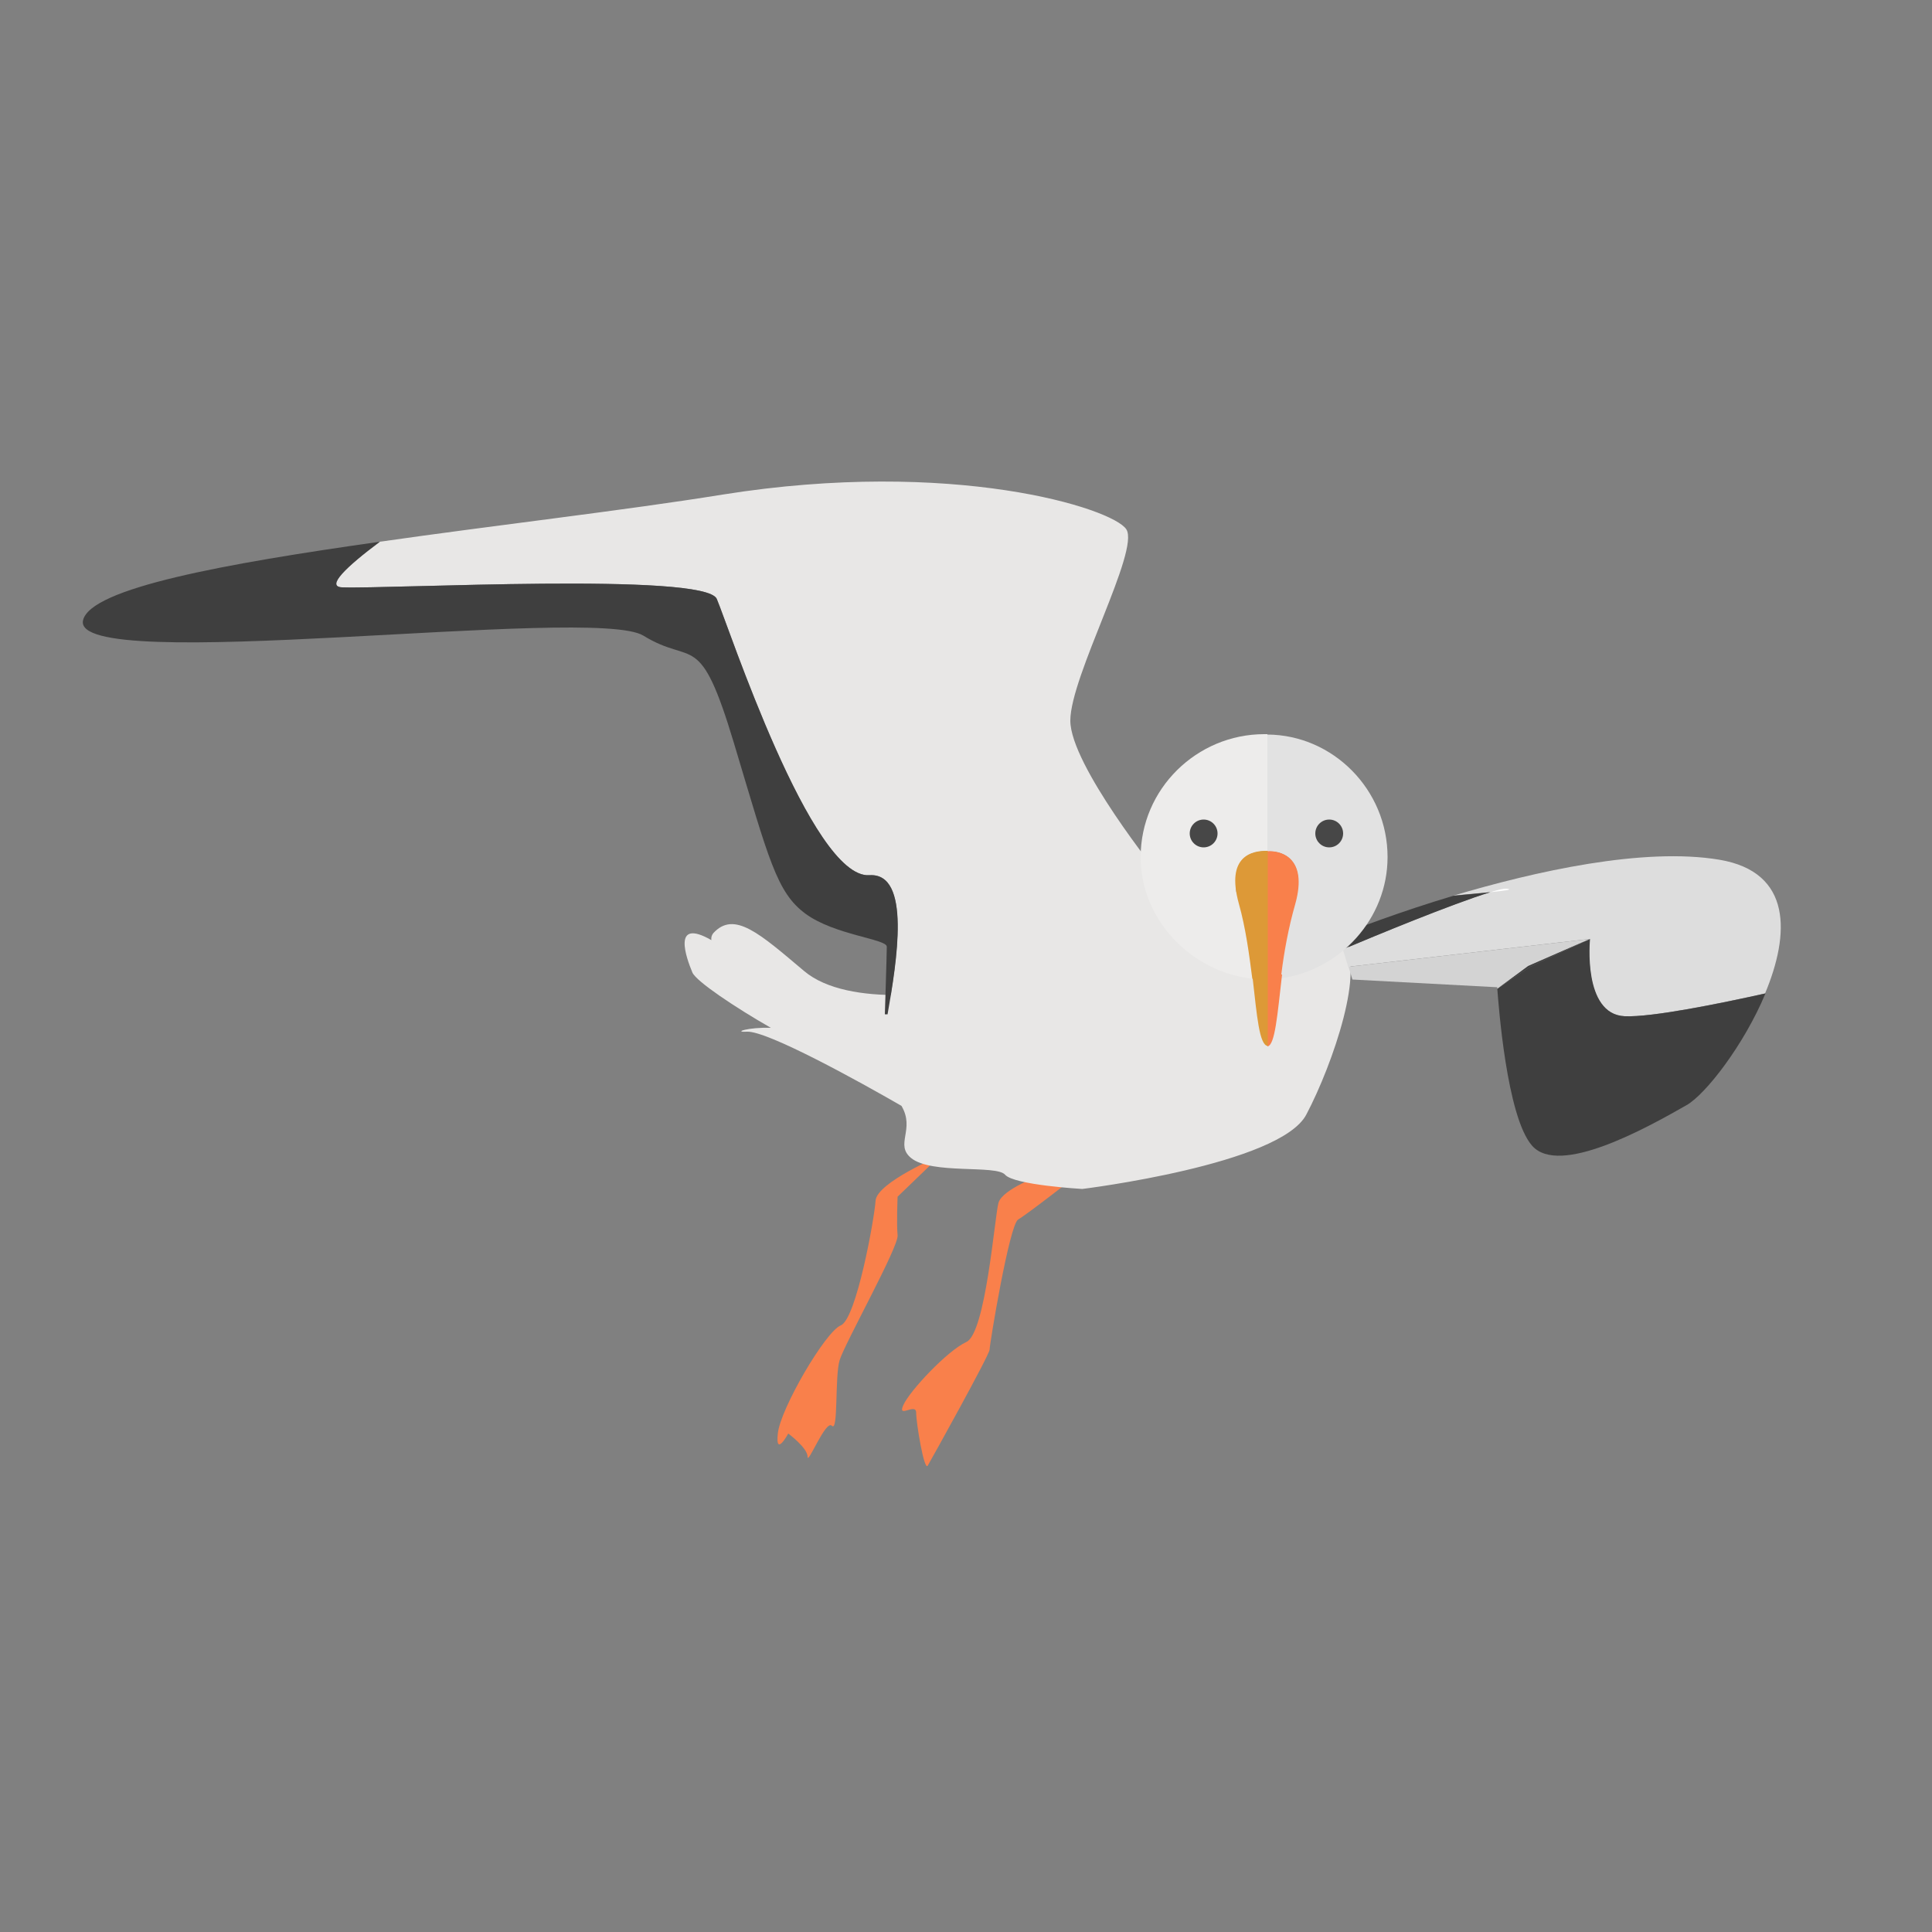
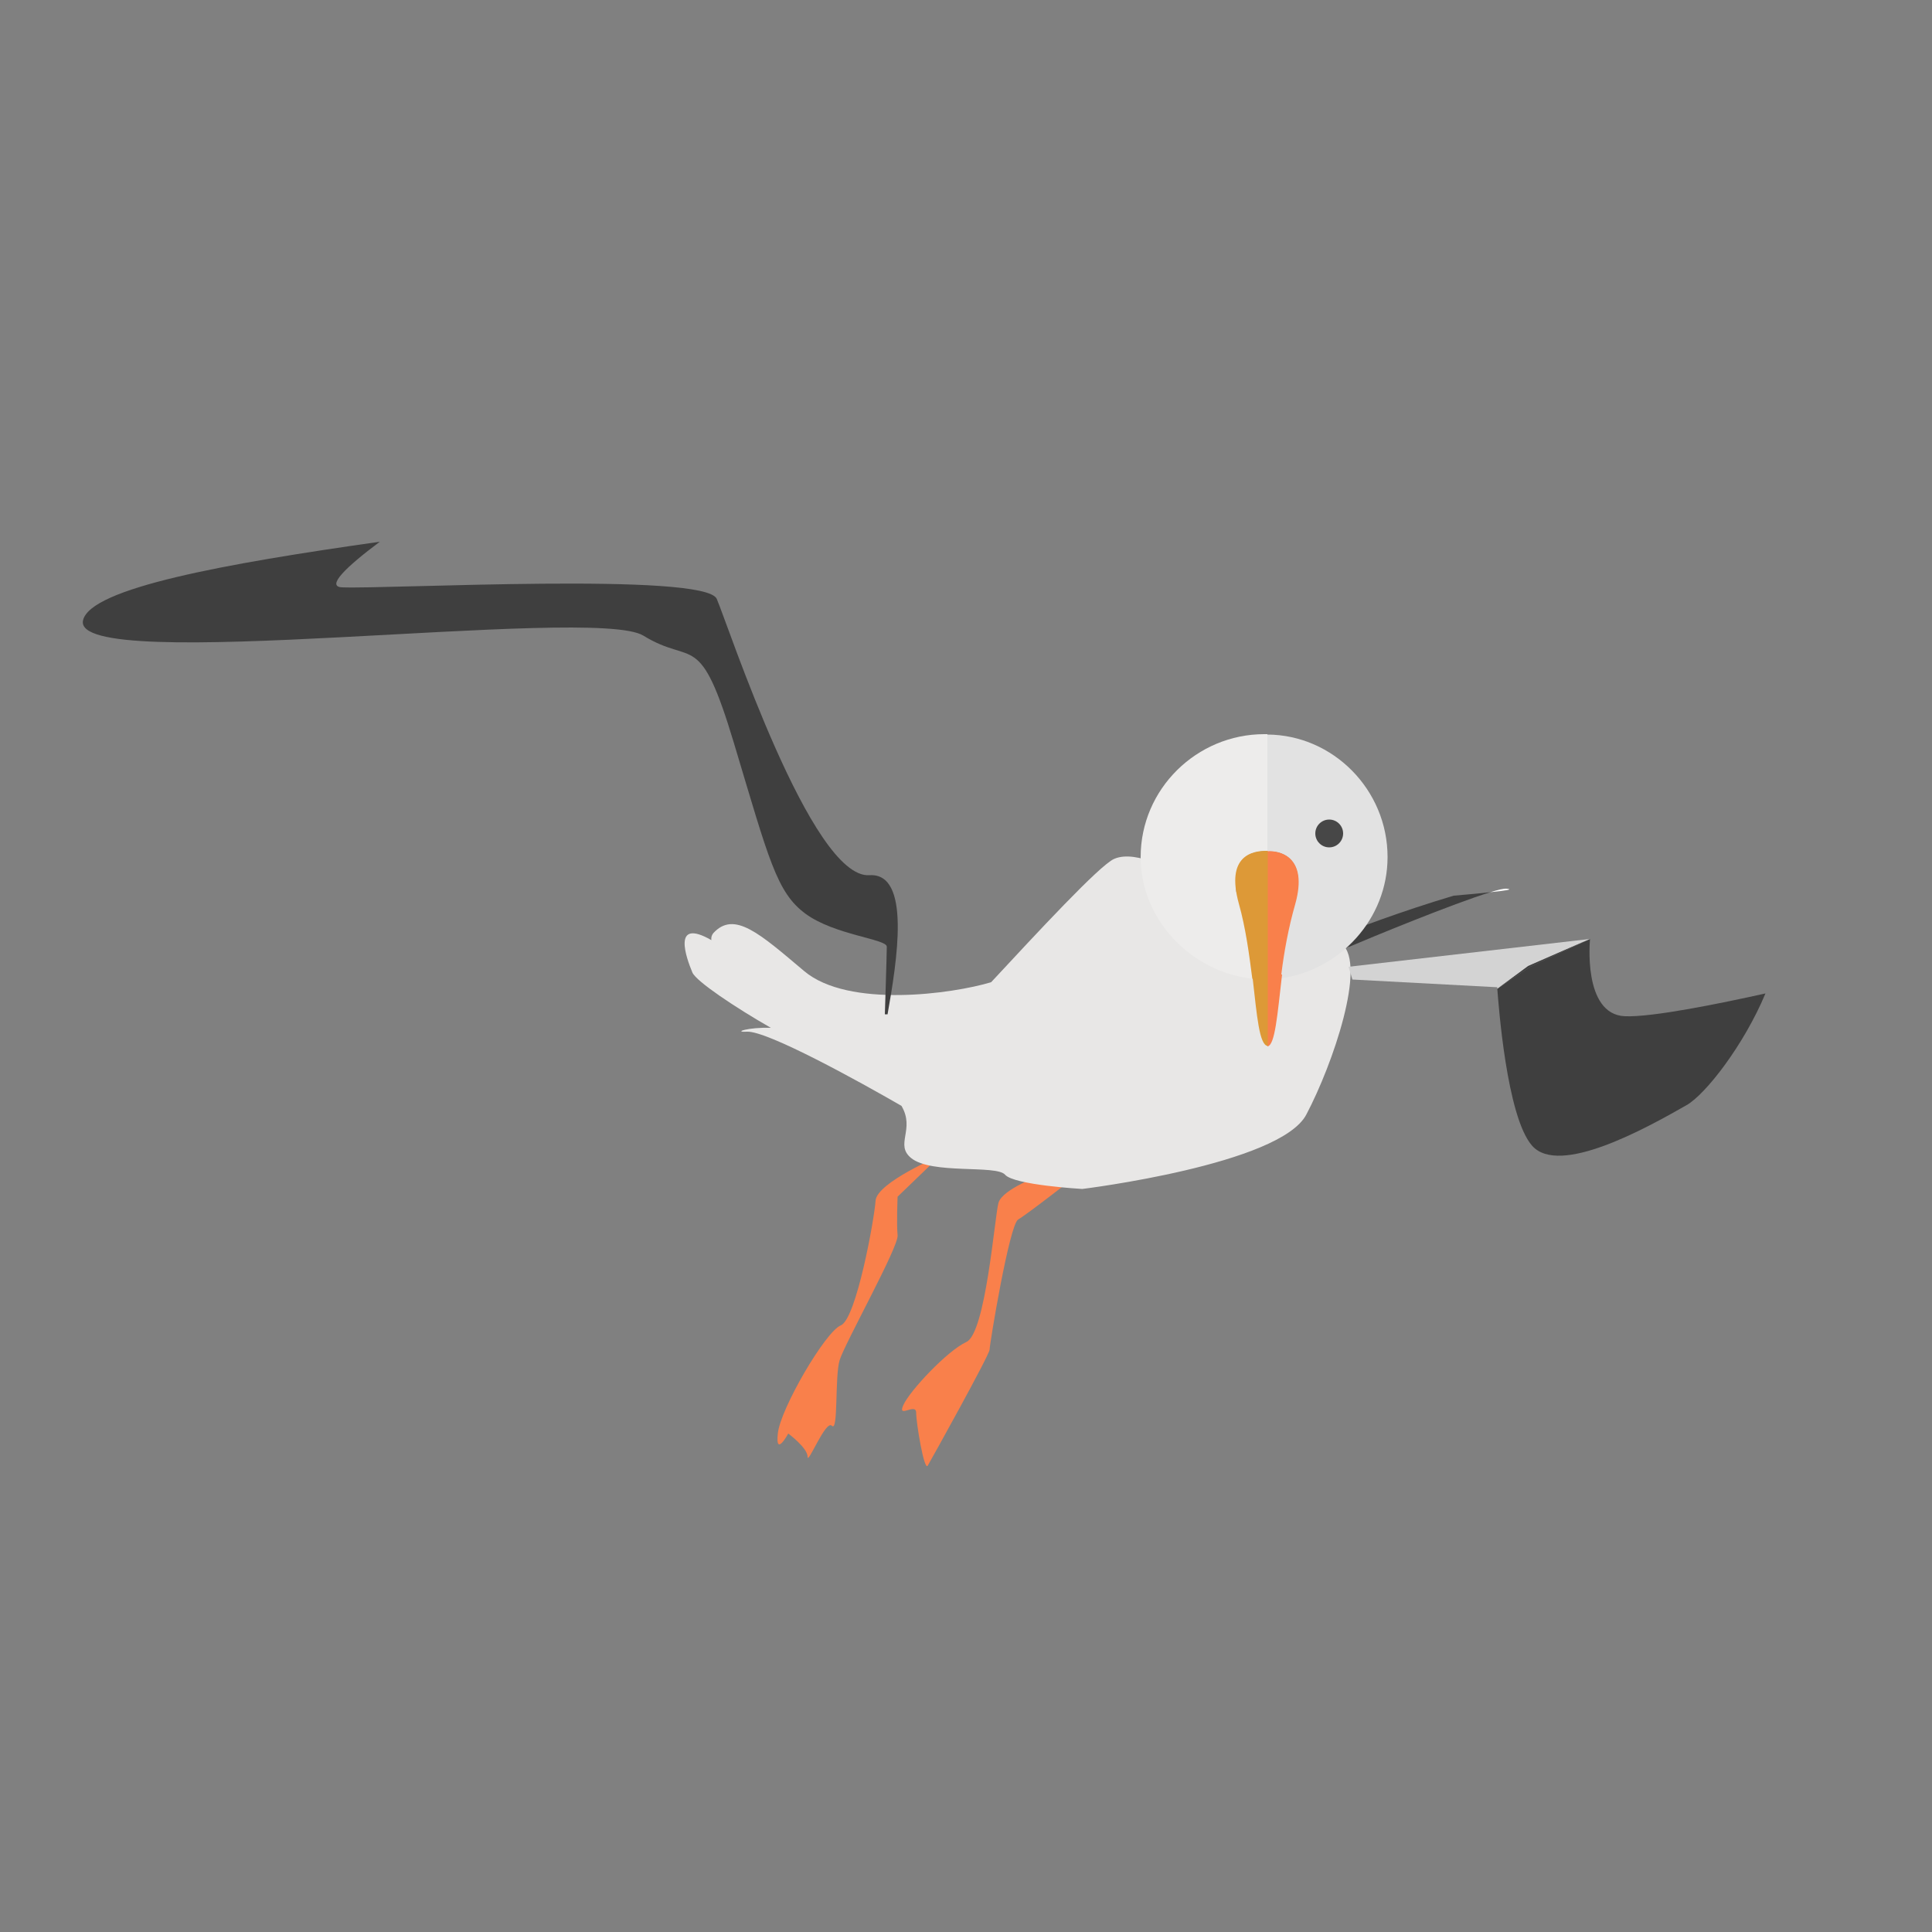
<svg xmlns="http://www.w3.org/2000/svg" viewBox="0 0 500 500">
  <rect x="0" y="0" width="500" height="500" fill="#808080" stroke="none" />
  <style type="text/css">	.st0{fill:#F9804B;}	.st1{fill:#E8E7E6;}	.st2{fill:#3F3F3F;}	.st3{fill:none;}	.st4{fill:#DDDDDD;}	.st5{fill:#FFFFFF;}	.st6{fill:#D3D3D3;}	.st7{fill:#EDECEB;}	.st8{fill:#E2E2E2;}	.st9{fill:#DD9937;}	.st10{fill:#474747;}</style>
  <path class="st0" d="m269.7 304s-10.3 3.7-11.3 7.3c-1 3.7-3.3 33.7-8.3 36s-14.7 12.7-16.3 16.3c-1.7 3.7 3.3-0.7 3.3 2s2.1 15.3 3 13.7c1-1.7 16-28.7 16-30s5.1-32.3 7.4-33.7c2.3-1.3 15.6-11.7 15.6-11.7s-5.4-3.9-9.4 0.1z" />
  <path class="st0" d="m243.3 299.1s-16.3 6.9-16.7 11.6c-0.3 4.7-5 30.7-9 32.3s-15.7 21.7-16.3 28c-0.7 6.3 2.7 0 2.7 0s5 3.7 5 6 4.7-9.7 6.3-8c1.7 1.7 0.7-12.7 2-17s15.3-29.3 15-32.3 0-10 0-10l11-10.6z" />
  <path class="st1" d="m347.3 244.3c-6.3-5.3-37.3-18.2-42.3-18 0 0-10.7-6.7-16.7-4-3.8 1.7-19.9 19.1-31.8 31.9-10 3-36.9 6.8-48.4-2.9s-18.1-15.7-23.5-9.8c-0.4 0.5-0.6 1.1-0.5 1.8-10.3-5.9-6.5 4.6-4.9 8.4 1 2.3 11.2 9.1 20.3 14.3-5.8-0.2-10 1.2-6.2 1 5.2-0.3 29.1 12.9 40 19.2 3.6 6.1-1.8 10 2.5 13.5 5.3 4.3 22 1.7 24.3 4.3 2.3 2.7 20 3.7 20 3.7s51.3-6.3 58-19.3c6.9-13.1 15.6-38.7 9.2-44.1z" />
-   <path class="st1" d="m88.5 152c12 0.5 94-4 97 3s24.5 72.5 39.5 71.5c10.9-0.7 7 22.4 4.7 36 4.7-0.2 33.3-3.1 70.3-36 0 0-23-28.5-23-40s18-44 14.5-49.5-45-18.5-104.5-9c-25.4 4.1-58.7 7.9-88.7 12.2-8.7 6.5-14 11.6-9.8 11.8z" />
  <path class="st2" d="m21.5 160.5c-3.5 14.5 132-4 145 4s14.5-2 23.5 28 11 38.5 18.5 44 21 6.5 21 8.5-0.5 17.5-0.5 17.5 0.2 0 0.7 0c2.4-13.6 6.2-36.7-4.7-36-15 1-36.5-64.5-39.5-71.5s-85-2.5-97-3c-4.2-0.2 1.1-5.3 9.8-11.8-40.3 5.7-74.8 12-76.8 20.3z" />
  <path class="st3" d="m350 246.5s24.8-12.2 35.7-15.6c-9.4 3-31.1 11.9-36.8 14.2l1.1 1.4z" />
-   <path class="st4" d="m445 222.5c-19.7-3.3-47.7 3-68.9 9.3 3.5-0.4 9.5-0.9 9.5-0.9s3.9-0.4 0 0c-10.9 3.4-27.5 10.4-27.5 10.4l-9.3 3.8c-0.7 0.3-1.1 0.5-1.3 0.5l1.4 4.6 62.5-7.2s-2 19.5 9 20c7.1 0.3 24.7-3.3 36.4-5.9 6.4-15.3 7.1-31.4-11.8-34.6z" />
  <polygon class="st5" points="346.5 242" />
  <path class="st2" d="m385.7 230.9c-2.6 0.3-6 0.6-9.5 0.9-14.1 4.2-25.9 8.8-29.6 10.2l2.4 3.1c5.6-2.4 27.2-11.3 36.7-14.2z" />
  <path class="st2" d="m345.3 242.5l2.2 3.2h0.1l-1.1-3.6c-0.8 0.2-1.2 0.4-1.2 0.4z" />
  <path class="st2" d="m346.5 242l1.1 3.6c0.2-0.1 0.6-0.3 1.3-0.5l-2.4-3.1z" />
  <path class="st5" d="m390 230c-0.8-0.1-2.4 0.3-4.3 0.9 3.9-0.4 6-0.7 4.3-0.9z" />
  <path class="st2" d="m420.5 263c-11-0.5-9-20-9-20l-15.5 7.2-8.5 5.7c0.3 3.8 2.4 33.1 9 40.6 7 8 29.5-4.5 40-10.5 4.9-2.8 14.8-15.5 20.4-28.9-11.7 2.6-29.3 6.2-36.4 5.9z" />
  <path class="st6" d="m411.5 243l-62.5 7.2 1 3.3 37.5 2v0.4l8-5.9 16-7z" />
  <polygon class="st2" points="411.5 243 395.5 250 387.5 255.9 396 250.2" />
  <path class="st7" d="m328 220.3v-30.3h-0.8c-17.5 0-32 14.2-32 31.8 0 16.3 13.1 29.7 28.9 31.5-0.7-6.2-1.5-12-3.3-18.4-3.3-12.3 2.2-14.8 7.2-14.6z" />
  <path class="st8" d="m335.1 233.8c-1.8 6.3-2.9 13.2-3.7 19.4 15.4-2.1 27.7-15.4 27.7-31.4 0-17.4-14.1-31.6-31.1-31.7v30.3c3-0.3 10.5 1.1 7.1 13.4z" />
  <path class="st0" d="m328 220.3v50.5c2-0.2 2.6-8.4 3.8-18.6h-0.2c0.7-5.8 1.9-12.3 3.6-18.2 3.5-12.5-4.2-13.9-7.2-13.7z" />
  <path class="st9" d="m320.6 233.8c1.8 6.4 2.7 13.3 3.5 19.5h0.1c1.1 9.6 1.7 17.2 3.9 17.4v-50.5c-4.1-0.1-10.9 1.3-7.5 13.6z" />
  <circle class="st10" cx="344" cy="215.7" r="3.6" />
-   <circle class="st10" cx="311.5" cy="215.7" r="3.6" />
</svg>